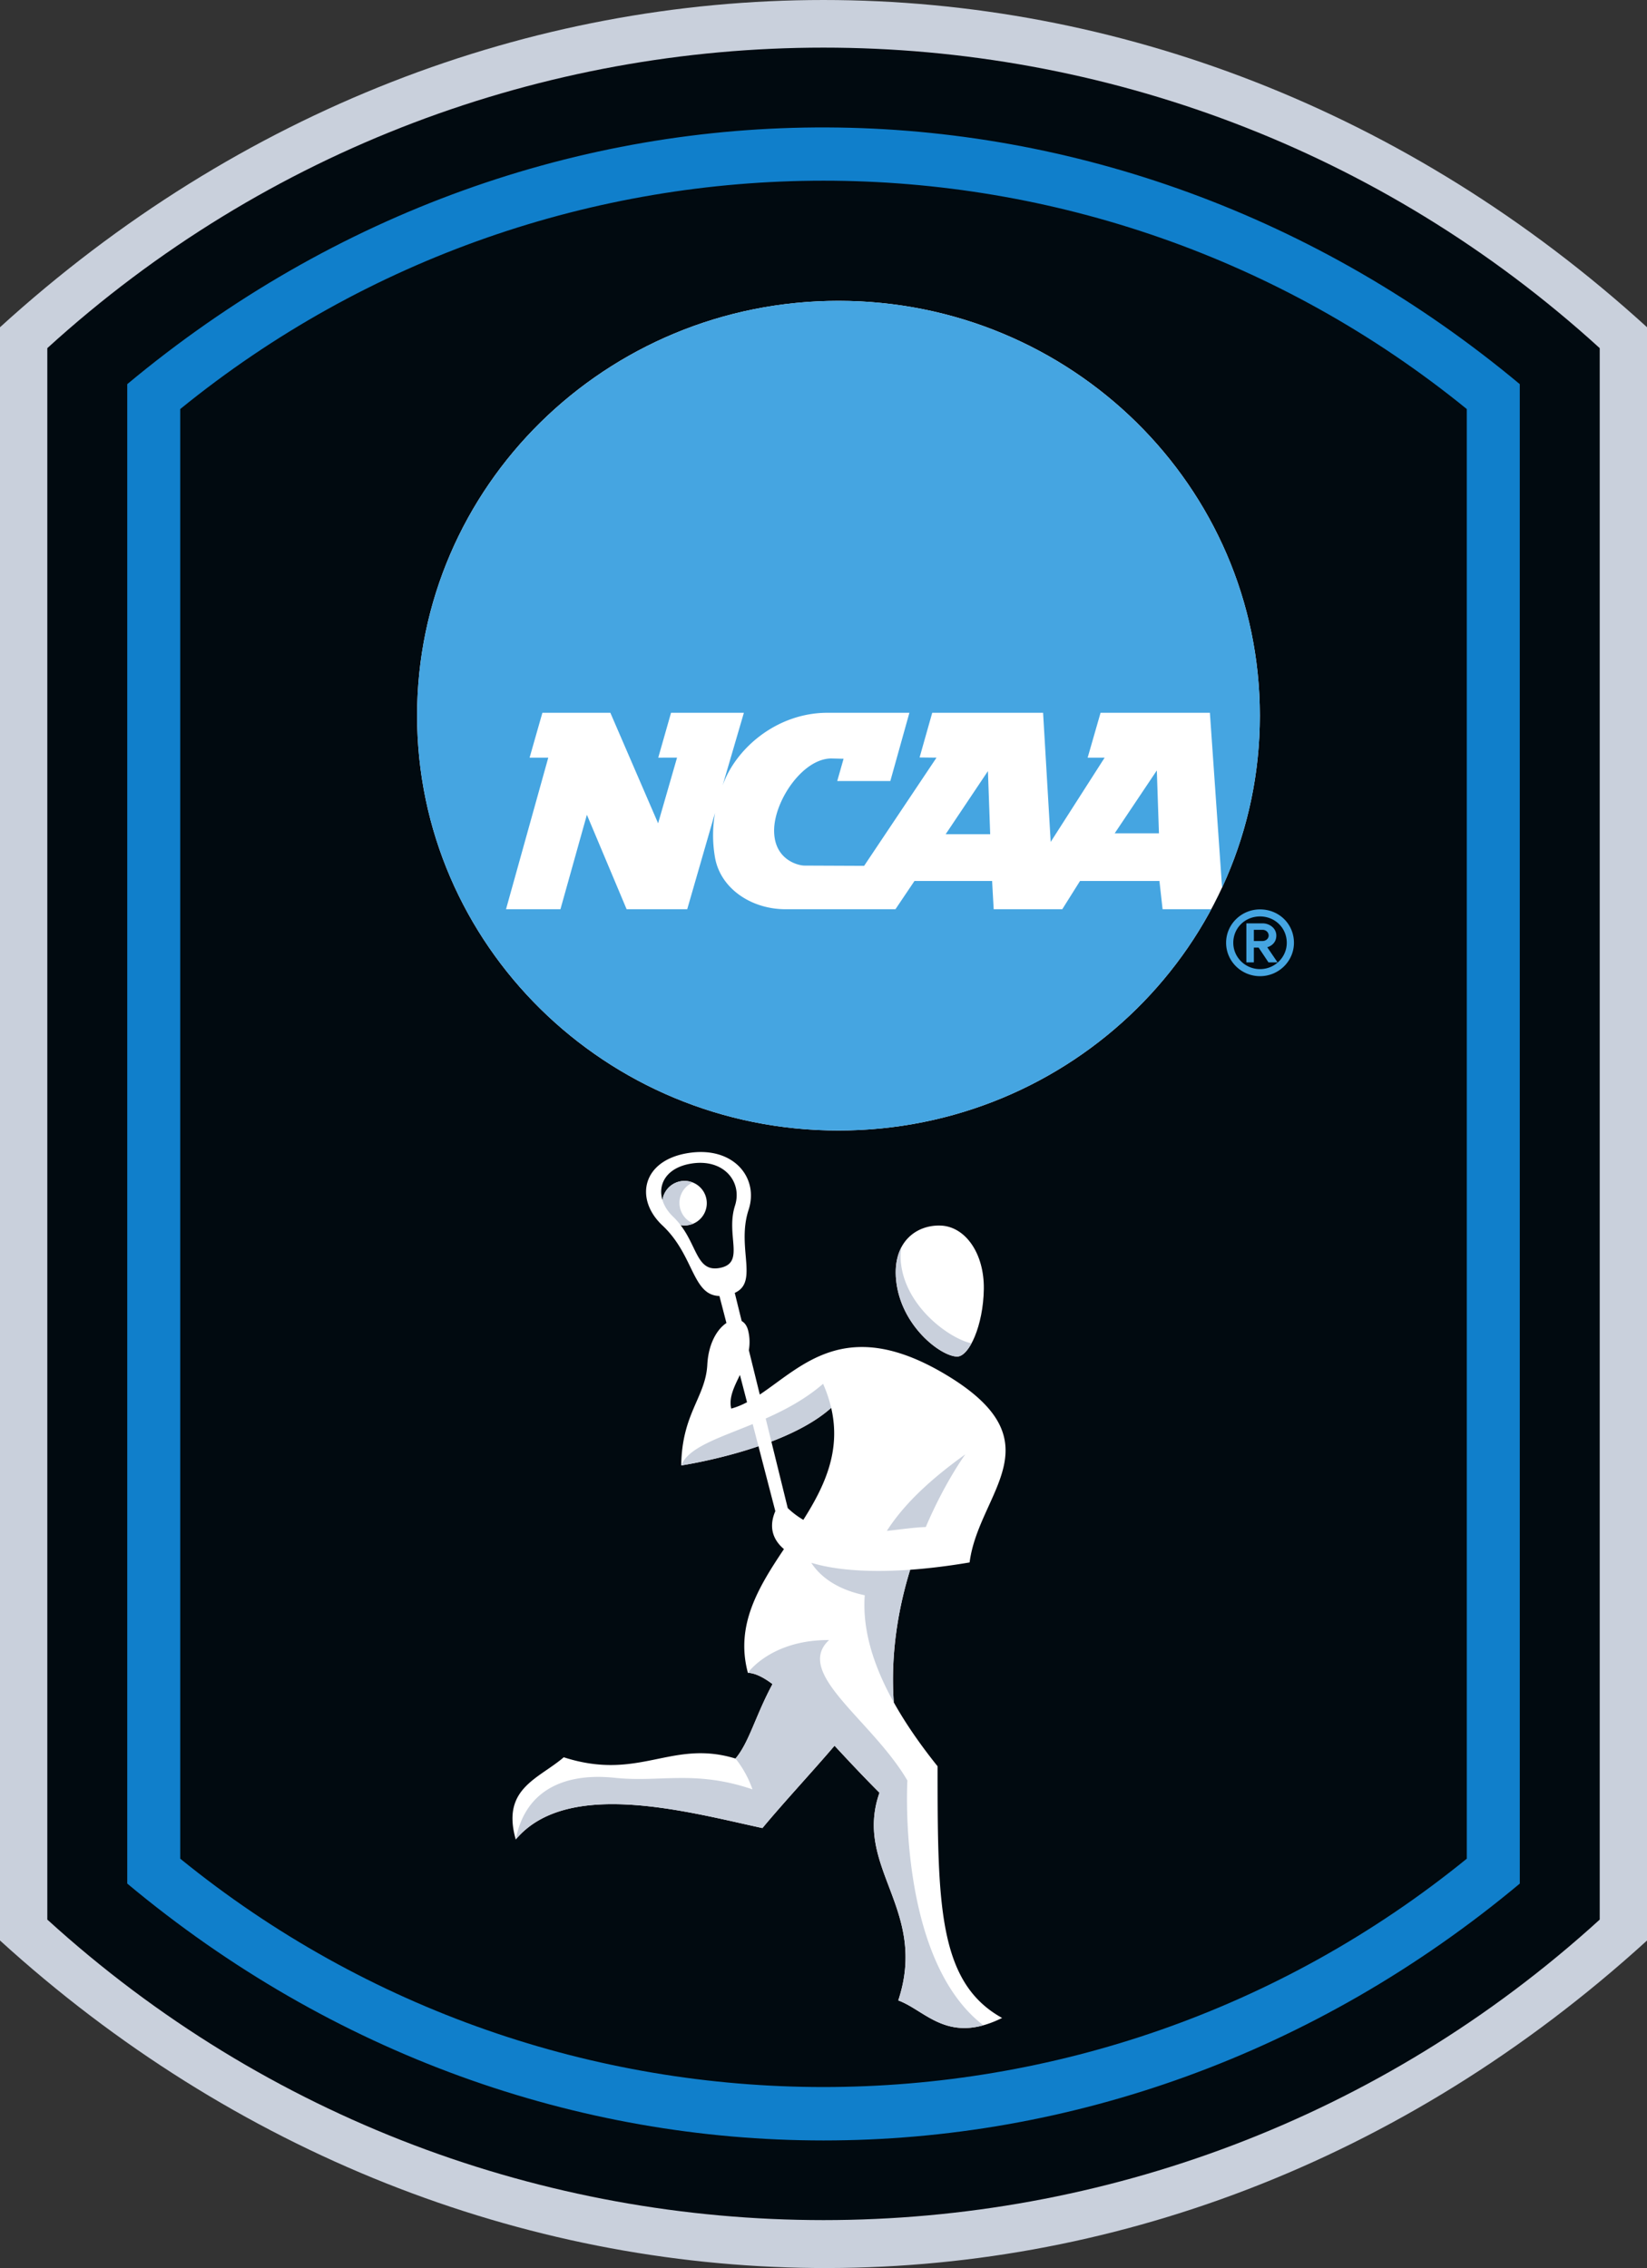
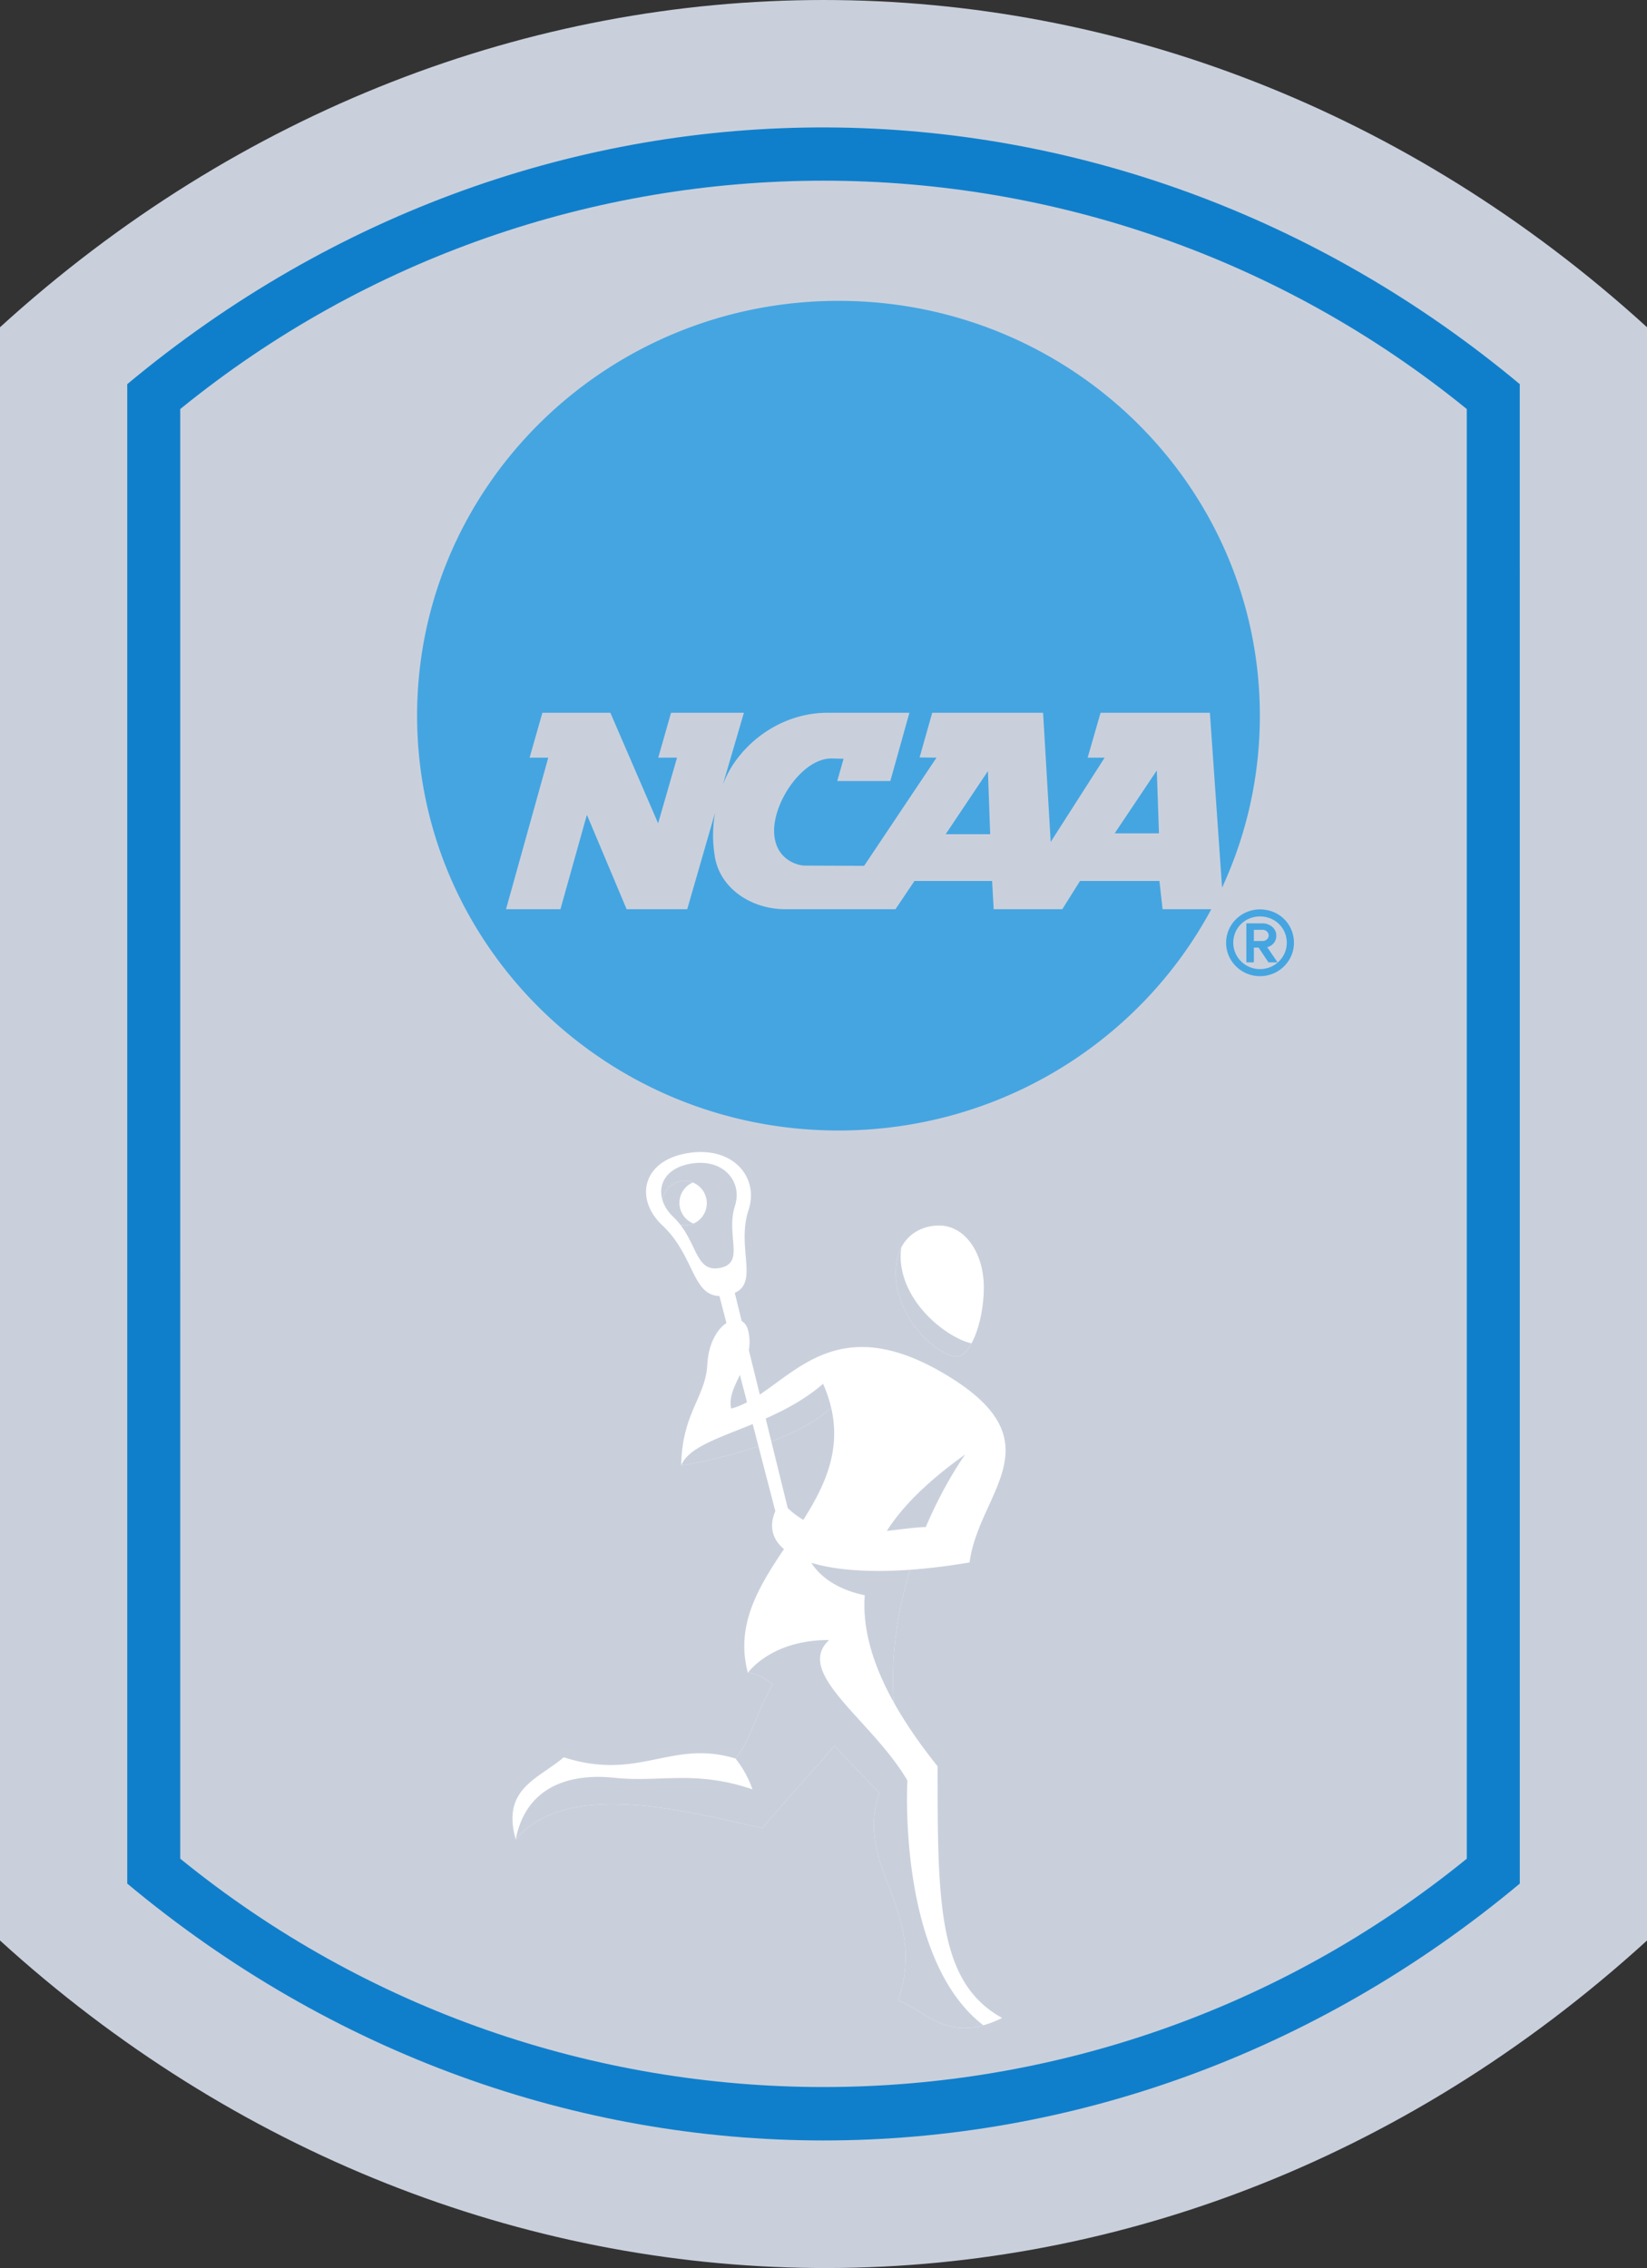
<svg xmlns="http://www.w3.org/2000/svg" width="244.04" height="336">
  <rect width="100%" height="100%" fill="#333333" stroke="none" />
  <path d="M0 48.479v238.996c69.282 63.092 171.252 66.289 244.044.001l.001-57.07V48.48C173.067-16.157 70.976-16.161.001 48.479" fill="#c9d0dc" />
-   <path d="M237.035 51.576c-65.186-59.361-164.84-59.361-230.025 0v232.801c65.185 59.363 164.84 59.363 230.025.002V51.576" fill="#010a10" />
  <path d="M26.708 275.356c55.467 45.108 135.161 45.104 190.63 0l-.002-214.757C161.871 15.49 82.174 15.493 26.706 60.6zm-7.853 3.69L18.854 56.91C80.41 5.6 165.079 6.804 225.189 56.909l.003 222.136c-60.779 50.74-145.559 50.74-206.337 0" fill="#107fcb" />
-   <path d="M186.675 106.024c0 33.94-27.954 61.455-62.436 61.455s-62.436-27.515-62.436-61.455 27.954-61.455 62.436-61.455 62.436 27.515 62.436 61.455" fill="#fff" />
  <path d="M140.125 123.58h6.592l-.333-9.348zm25.042-.127h6.558l-.317-9.313zm7.097 11.244h7.213C169.01 154.195 148.2 167.48 124.24 167.48c-34.482 0-62.436-27.515-62.436-61.455s27.954-61.455 62.436-61.455c34.484 0 62.436 27.515 62.436 61.455 0 9.085-2.003 17.71-5.598 25.47l-1.805-25.9h-16.201l-1.912 6.649h2.517l-7.993 12.484-1.127-19.134h-16.427l-1.872 6.619 2.507.03-10.725 16.027-8.838-.038c-.925 0-4.5-.844-4.5-5.192 0-4.359 4.215-10.676 8.492-10.676l1.8.042-.938 3.298h7.867l2.825-10.11h-12.125c-7.536 0-13.625 5.3-15.55 10.767l3.15-10.767H99.43l-1.896 6.65 2.787-.007-2.807 9.733-7.077-16.376h-10.07l-1.895 6.65h2.767l-6.261 22.454h8.064s3.118-11.134 3.92-13.992c1.14 2.704 5.886 13.992 5.886 13.992h8.979l4.119-14.269a19.187 19.187 0 00-.013 6.545c.788 4.672 5.412 7.724 10.448 7.724h16.301l2.817-4.185h11.504l.233 4.185h10.164l2.63-4.185h11.766l.467 4.185M190.664 139.67c0 2.15-1.777 3.9-3.963 3.9s-3.962-1.75-3.962-3.9c0-2.189 1.738-3.903 3.962-3.903 2.222 0 3.963 1.714 3.963 3.902m-3.963-4.946c-2.772 0-5.026 2.218-5.026 4.946 0 2.728 2.254 4.947 5.026 4.947s5.026-2.219 5.026-4.947c0-2.773-2.207-4.946-5.026-4.946" fill="#45a5e1" />
  <path d="M187.985 138.6c0 .483-.461.808-.892.808h-1.305v-1.661h1.305c.43 0 .892.325.892.853m1.131 0c0-1.119-1.05-1.81-2.023-1.81h-2.416v5.78h1.111v-2.182h.708l1.455 2.183h1.345l-1.525-2.242c.478-.12 1.345-.597 1.345-1.729" fill="#45a5e1" />
  <path d="M141.807 200.968c1.802.027 3.892-4.644 3.968-9.995.077-5.348-2.782-9.268-6.374-9.409-3.593-.143-7.174 2.401-6.624 8.057.662 6.771 6.604 11.314 9.03 11.347" fill="#fff" />
  <path d="M116.721 223.417l-2.427-9.856c3.292-1.263 6.537-2.906 8.864-4.996 1.486 6.38-.97 11.618-4.127 16.596a12.505 12.505 0 01-2.31-1.744m-8.375-14.741c-.381-1.648.45-3.24 1.29-4.985l1.053 4.045c-.768.401-1.543.728-2.343.94m-3.832-21.213c-.545-.4-.95-1.043-1.35-1.819-.4-.775-.794-1.681-1.32-2.615a13.178 13.178 0 00-1.002-1.534 3.301 3.301 0 10-2.684-3.71c-.234-.776-.252-1.553-.041-2.272.221-.753.688-1.441 1.408-1.988.717-.545 1.683-.95 2.903-1.146 1.213-.195 2.292-.122 3.213.152.918.273 1.68.746 2.257 1.35.577.607.97 1.347 1.149 2.155.178.81.143 1.69-.141 2.576-.35 1.093-.43 2.168-.41 3.177.019 1.014.14 1.959.19 2.788.048.834.024 1.551-.247 2.107-.272.559-.794.956-1.744 1.147-.954.19-1.637.032-2.181-.368m34.409 74.2c-2.704-3.374-4.846-6.52-6.49-9.468-.505-7.244.682-13.975 2.427-19.642 2.71-.194 5.652-.55 8.81-1.086 1.33-10.467 13.338-17.887-3.797-27.982-14.55-8.57-21.006-1.066-27.293 3.113l-1.621-6.58a7.03 7.03 0 00-.112-2.926c-.173-.687-.514-1.141-.95-1.383l-1.027-4.173c.676-.307 1.11-.733 1.374-1.268.38-.768.414-1.753.349-2.895-.065-1.134-.23-2.426-.254-3.809-.024-1.376.091-2.841.58-4.332.395-1.2.446-2.393.202-3.488a6.054 6.054 0 00-1.575-2.904c-.791-.815-1.84-1.452-3.105-1.82-1.27-.37-2.763-.468-4.445-.205-1.697.266-3.044.817-4.05 1.557-1.013.745-1.676 1.681-1.996 2.71-.321 1.033-.294 2.157.075 3.269.37 1.114 1.084 2.214 2.129 3.193 1.286 1.207 2.195 2.519 2.92 3.793.727 1.279 1.27 2.522 1.822 3.584.553 1.064 1.114 1.943 1.873 2.487.505.36 1.098.568 1.829.587l1.04 4.004c-1.366.901-2.669 3.02-2.836 6.189-.254 4.802-3.767 7.217-3.862 14.908 0 0 5.523-.823 11.442-2.843l2.499 9.618c-.958 2.222-.474 4.143 1.278 5.621-3.788 5.656-7.234 11.312-5.343 18.328 1.071.045 2.283.648 3.649 1.67-2.533 4.686-3.455 8.634-5.485 11.034-9.496-2.912-14.244 3.417-25.448-.19-3.778 3.229-9.264 4.622-7.112 12.175 7.638-9.073 25.449-4.093 36.548-1.688 3.224-3.873 7.365-8.309 10.688-12.204 2.025 2.181 4.237 4.55 6.658 6.971-3.883 11.1 7.26 17.261 2.785 30.767 3.569 1.312 6.521 5.377 12.605 3.682.86-.24 1.783-.593 2.779-1.088-9.496-5.253-9.56-16.901-9.56-37.286" fill="#fff" />
  <path d="M100.94 217.096s5.523-.823 11.442-2.841l-.854-3.286c-5.084 2.094-9.535 3.458-10.588 6.127m-1.204-36.847c.42.403.783.822 1.106 1.244.663.12 1.326.032 1.914-.228a3.298 3.298 0 01-1.92-4.082c.304-.93.981-1.632 1.81-1.998-.066-.026-.132-.054-.202-.077a3.302 3.302 0 00-4.286 2.676c.013.043.023.083.037.123.272.817.788 1.622 1.541 2.342m34.713 83.524c-1.983-3.39-4.888-6.497-7.443-9.313-3.27-3.604-5.967-6.733-5.432-9.38.15-.741.552-1.447 1.27-2.112-8.61-.044-12.028 4.852-12.028 4.852 1.072.044 2.284.647 3.649 1.67-2.533 4.686-3.455 8.634-5.485 11.034 0 0 1.583 1.835 2.512 4.559-8.61-2.914-13.633-.993-20.427-1.711-6.925-.73-13.168 1.456-14.645 9.137 7.638-9.073 25.449-4.093 36.548-1.688 3.224-3.873 7.365-8.309 10.688-12.202 2.025 2.18 4.237 4.55 6.658 6.969-3.883 11.1 7.258 17.261 2.785 30.767 3.568 1.312 6.521 5.377 12.605 3.682-12.81-9.833-11.255-36.264-11.255-36.264m-11.291-55.208a20.093 20.093 0 00-1.2-3.56c-2.606 2.259-5.6 3.852-8.504 5.142l.84 3.414c3.292-1.264 6.537-2.906 8.864-4.996m18.649-7.597c.717.012 1.477-.732 2.14-1.955-3.234-.716-9.499-5.22-10.403-11.526-.143-1.002-.123-1.896.019-2.7-.653 1.24-.98 2.84-.786 4.834.662 6.771 6.604 11.312 9.03 11.347m-13.675 35.361c-.335 4.614.932 9.823 4.3 15.866-.503-7.244.683-13.974 2.428-19.642-2.197.157-4.24.207-6.116.157-3.417-.088-6.285-.502-8.536-1.19.978 1.533 3.184 3.817 7.924 4.81m9.045-10.107c-1.673.049-3.652.345-5.77.572 2.664-4.163 6.752-7.844 11.632-11.344 0 0-3.026 4.105-5.862 10.772" fill="#c9d0dc" />
</svg>